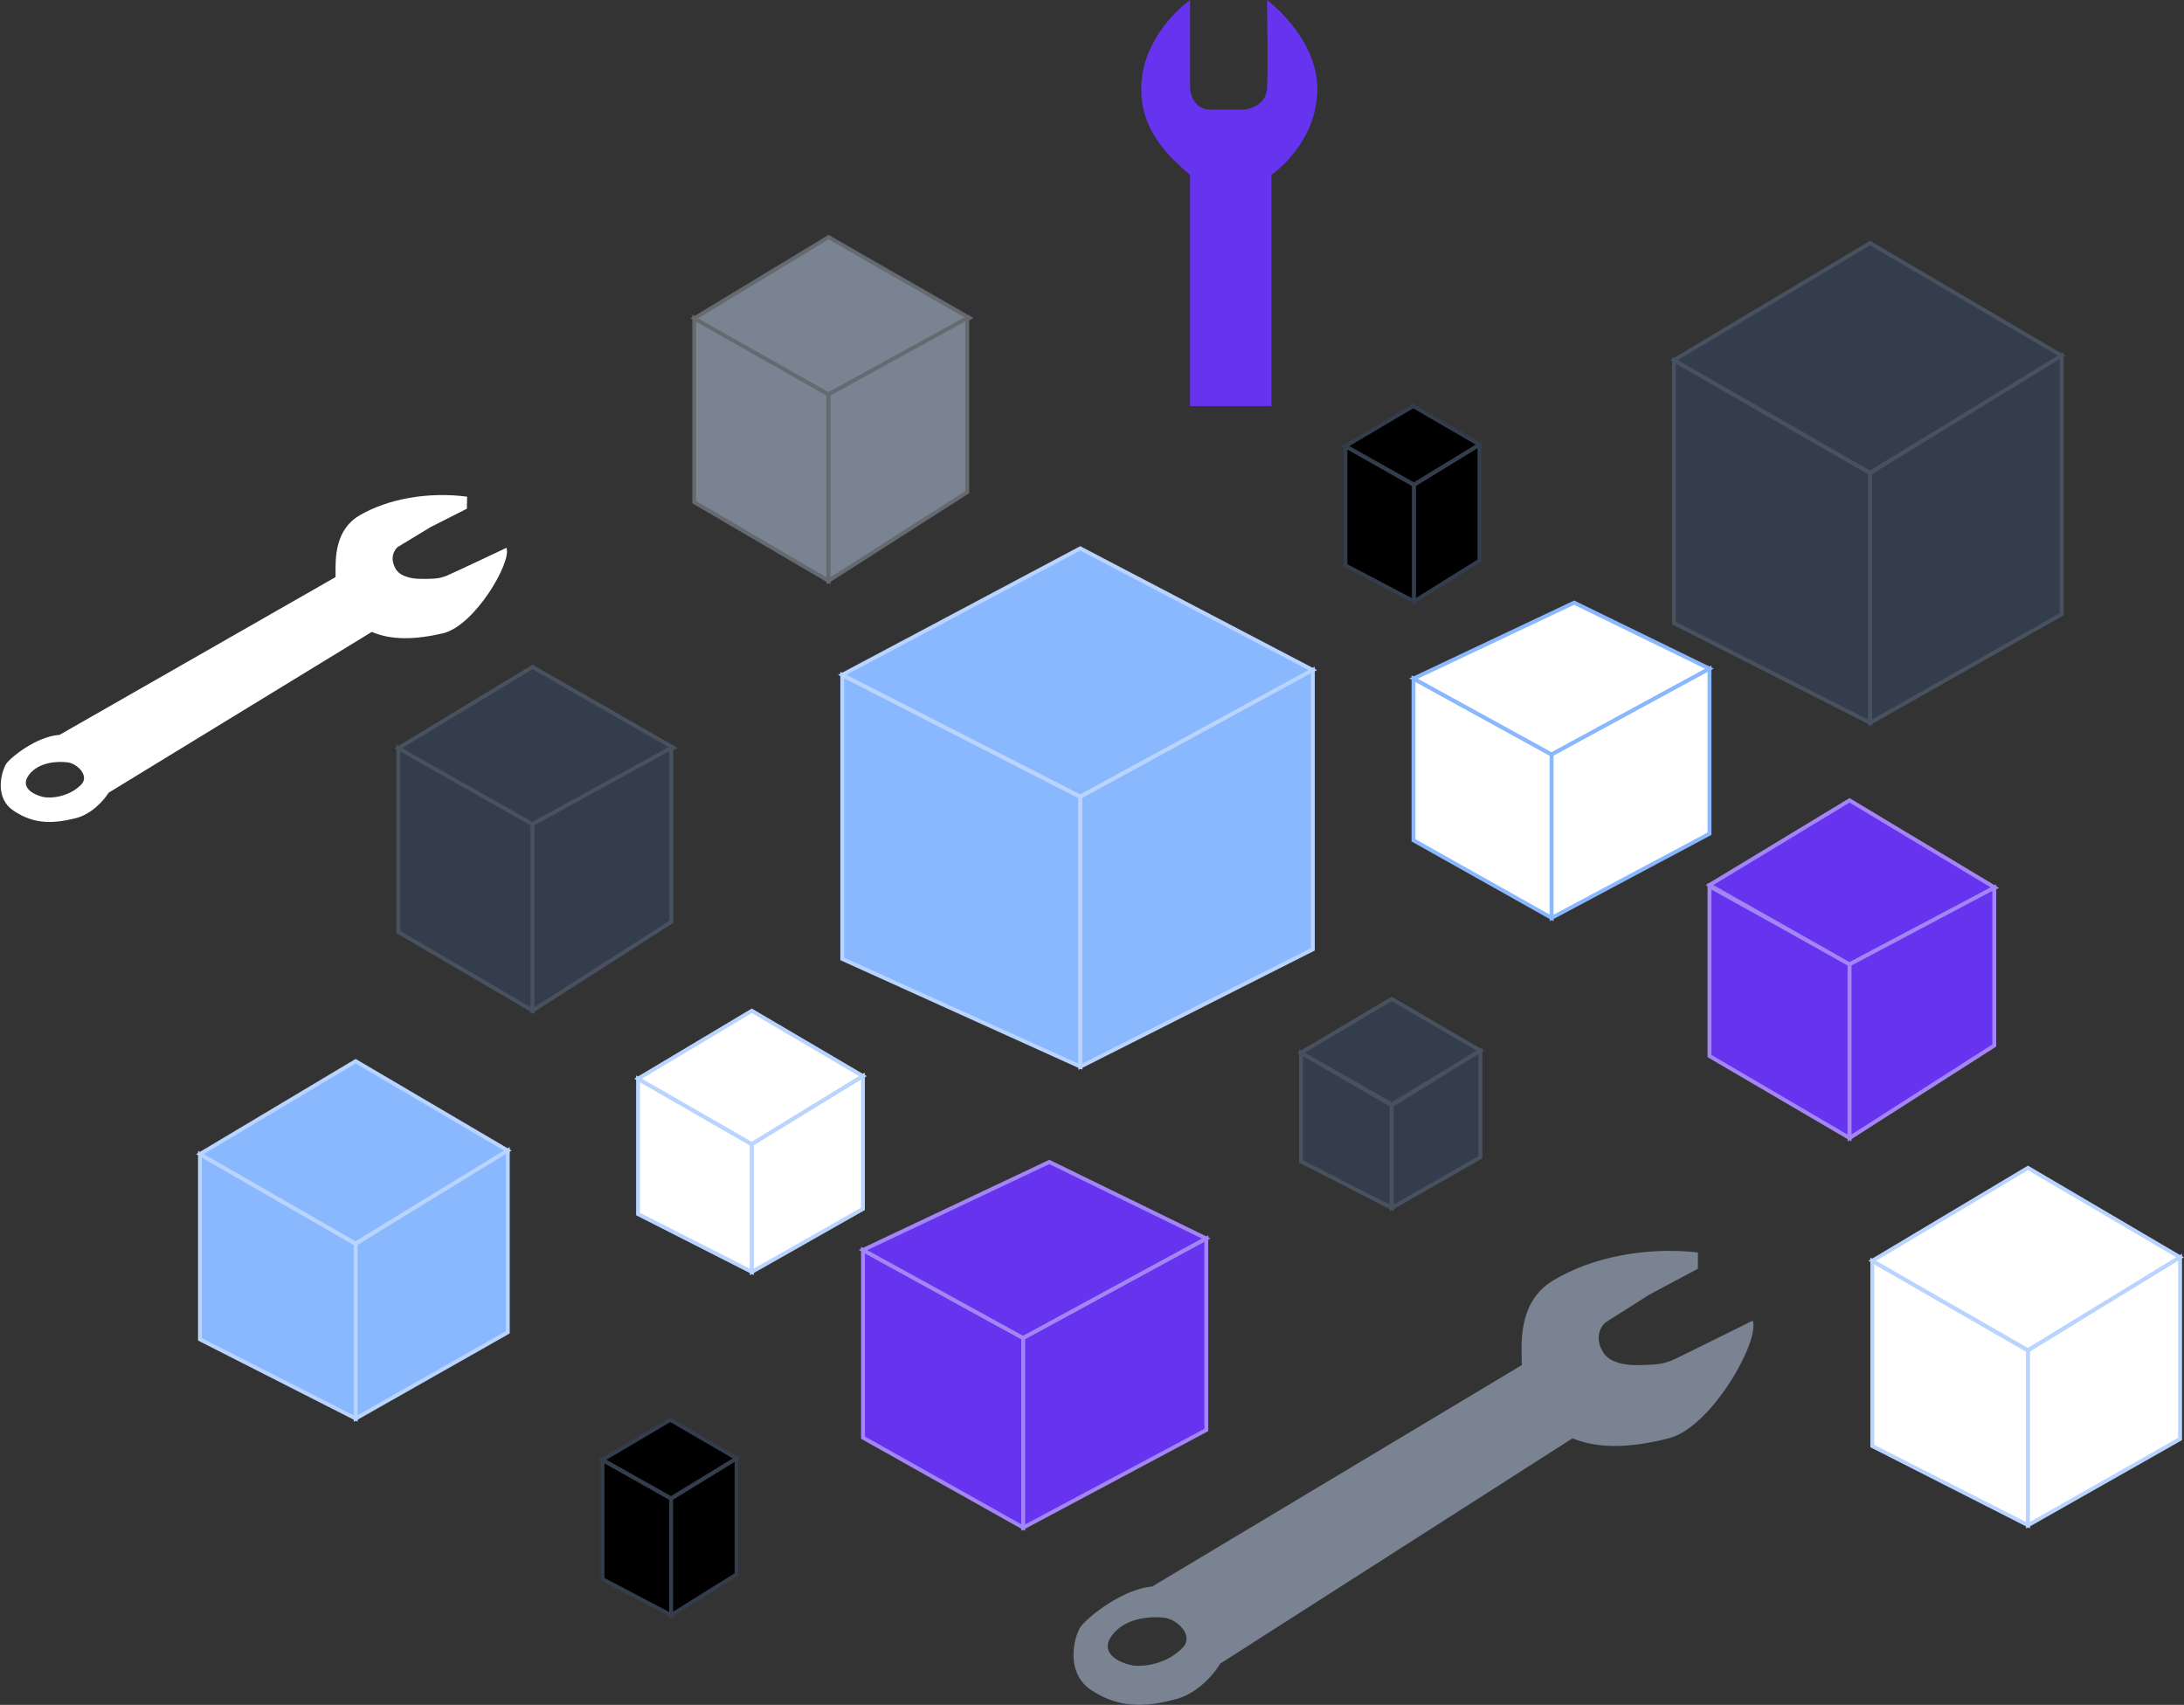
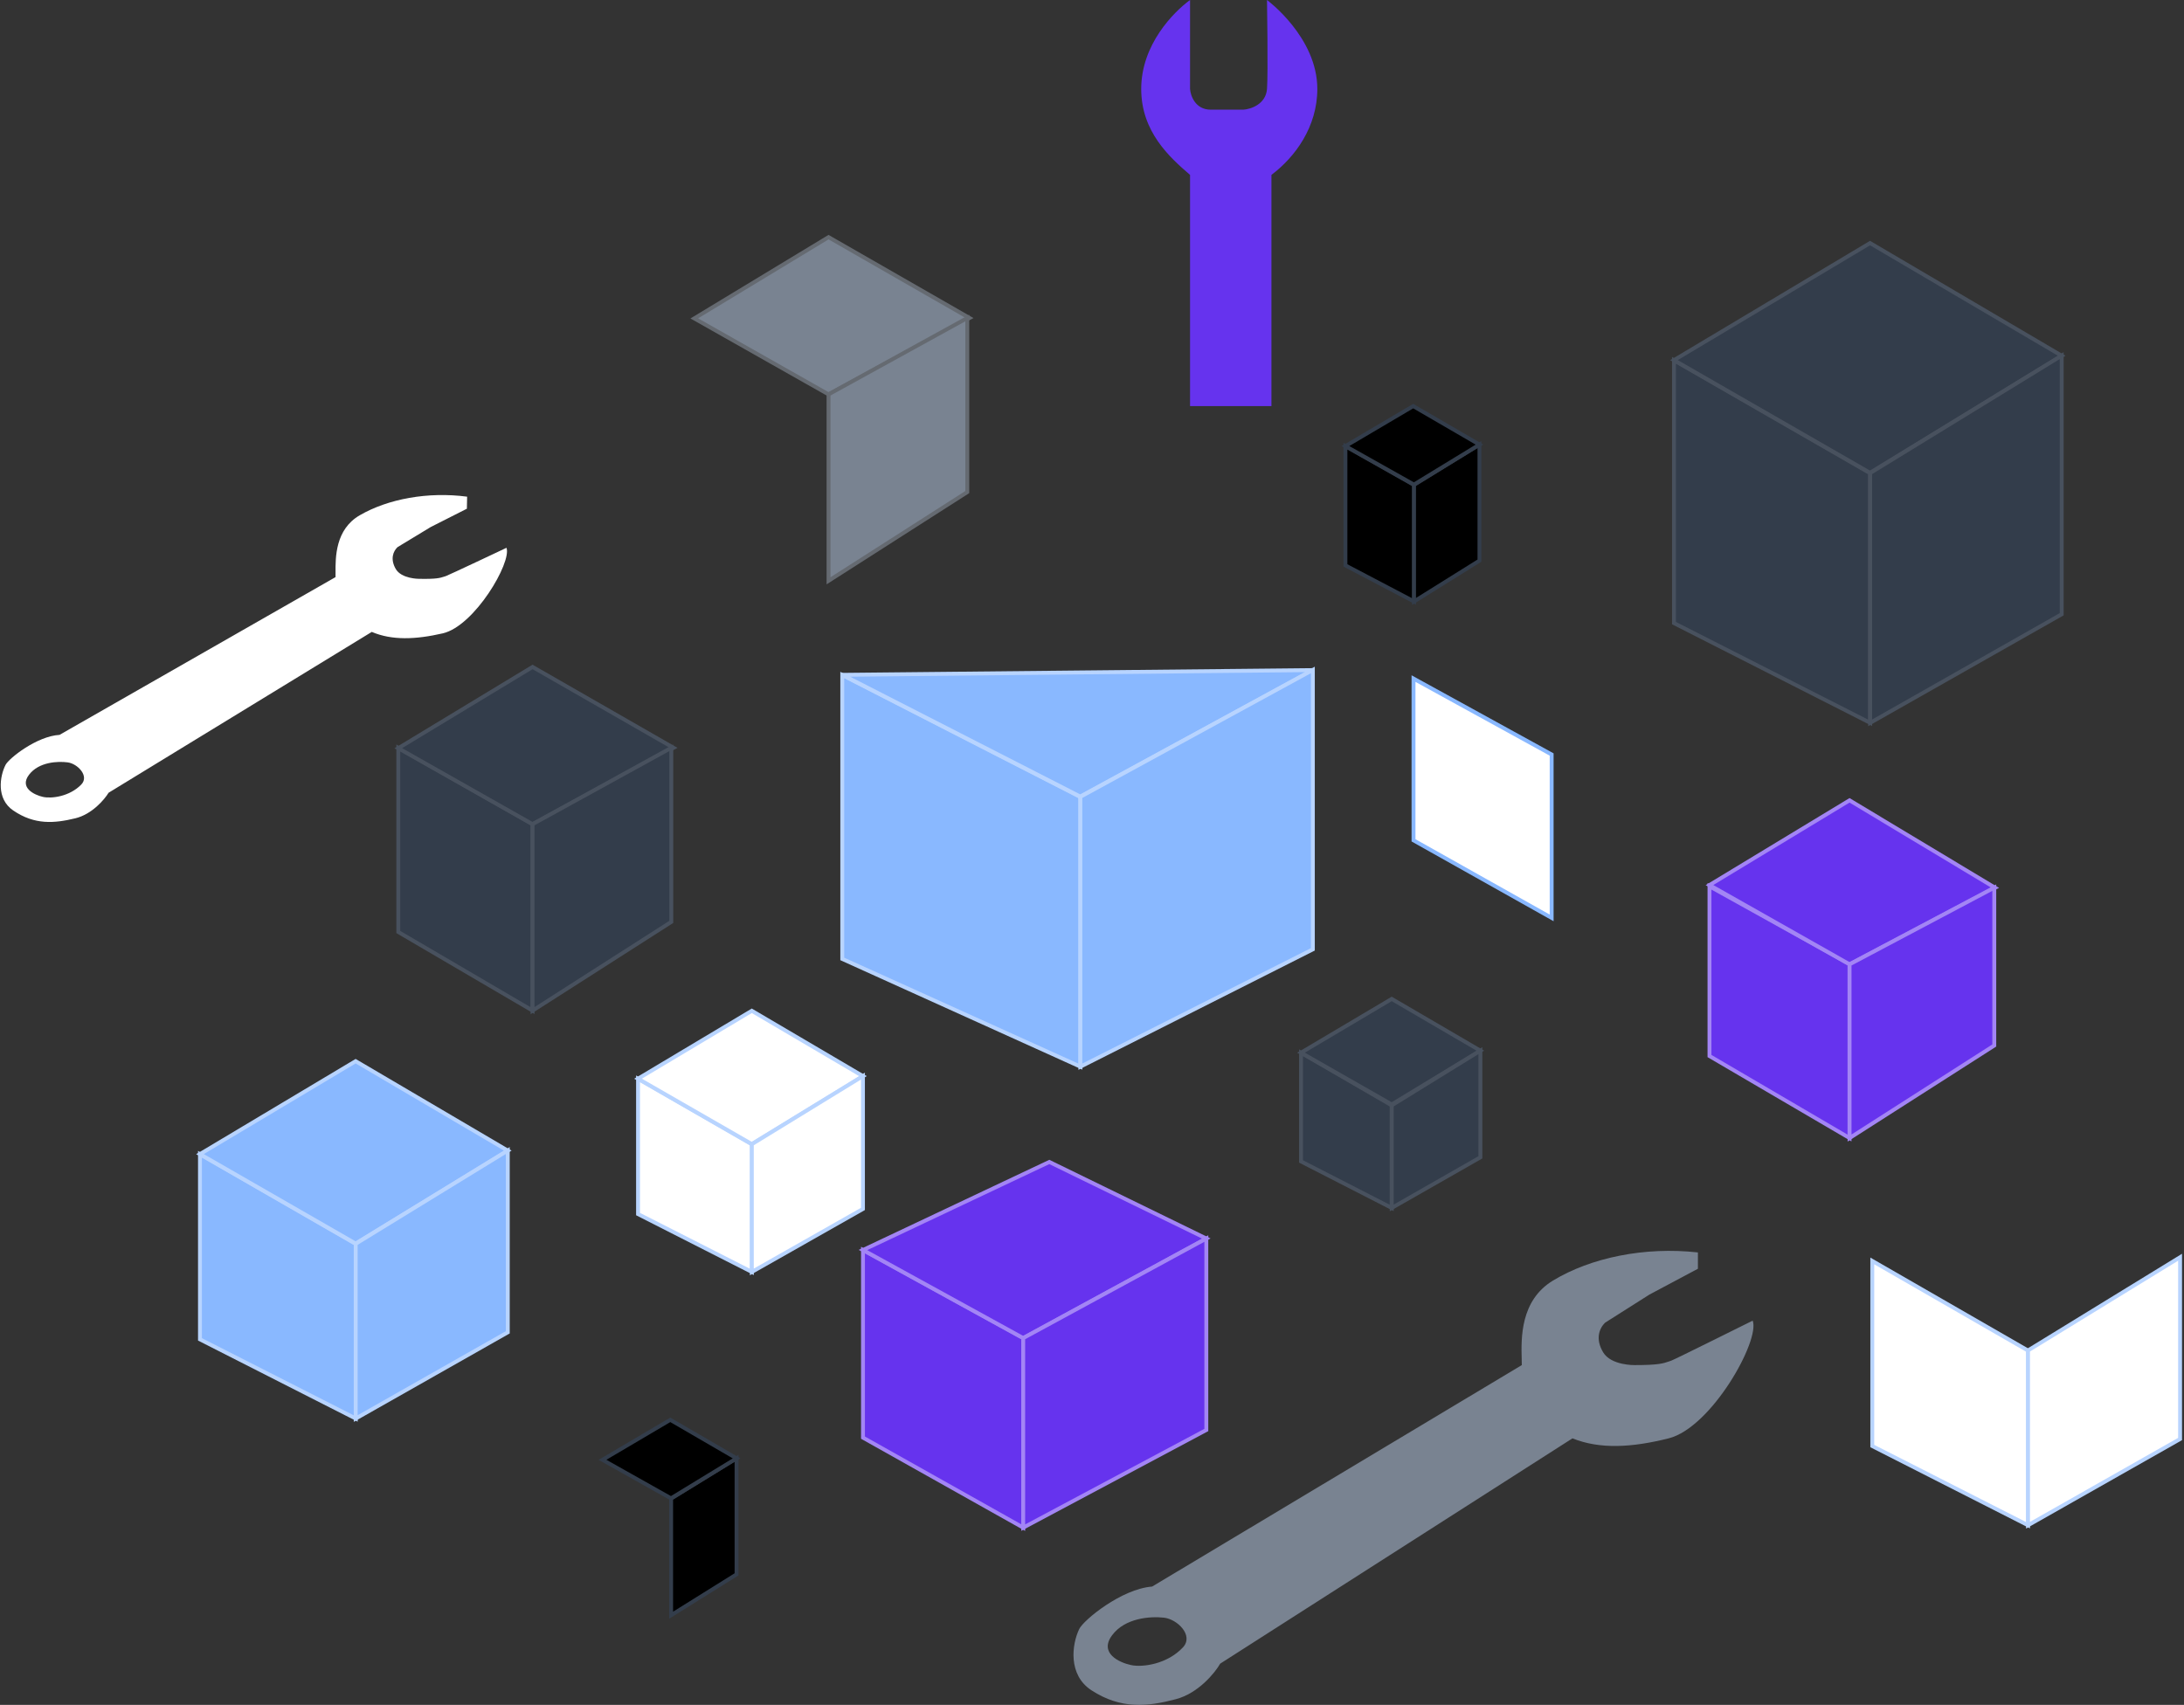
<svg xmlns="http://www.w3.org/2000/svg" width="561" height="438" viewBox="0 0 561 438" fill="none">
  <rect x="0" y="0" width="561" height="438" fill="#333333" stroke="none" />
  <g clip-path="url(#clip0_1109_23426)">
    <path d="M305.685 22.846V0C301.504 3.046 293.141 11.423 293.141 22.846C293.141 33.811 300.363 40.36 305.685 44.929V104.328H326.593V44.929C332.676 40.36 338.378 32.593 338.378 22.846C338.378 9.519 325.453 0 325.453 0C325.453 0 325.757 18.886 325.453 22.846C325.149 26.805 321.271 28.049 319.371 28.176H311.007C307.054 28.176 305.812 24.622 305.685 22.846Z" fill="#6633EE" />
    <path fill-rule="evenodd" clip-rule="evenodd" d="M411.811 347.44C409.763 344.053 410.754 341.348 412.274 339.825L423.678 332.591L436.14 325.954V321.76C422.455 320.243 408.641 323.086 398.887 329.004C390.474 334.108 390.734 343.871 390.874 349.112C390.89 349.705 390.904 350.24 390.904 350.704L295.95 407.6C288.043 408.209 278.326 416.215 277.223 418.5C275.322 422.434 274.282 430.293 280.364 434.253C287.967 439.203 294.81 438.442 302.032 436.538C307.811 435.015 312.043 429.811 313.437 427.4L403.911 369.524C410.964 372.368 419.18 371.894 428.62 369.524C439.644 366.757 452.182 344.303 450.207 339.281C450.207 339.281 430.141 349.28 429.299 349.561C429.115 349.623 428.943 349.683 428.774 349.742C427.265 350.271 426.03 350.704 419.877 350.704C419.877 350.704 413.86 350.827 411.811 347.44ZM298.993 415.594C295.571 415.213 288.969 415.594 285.624 420.163C282.278 424.732 287.524 427.143 290.565 427.778C293.607 428.413 299.917 427.473 303.871 423.209C306.695 420.163 302.414 415.974 298.993 415.594Z" fill="#798391" />
    <path fill-rule="evenodd" clip-rule="evenodd" d="M101.657 146.174C100.197 143.644 100.969 141.664 102.113 140.564L110.634 135.4L119.926 130.694L119.989 127.6C109.918 126.274 99.686 128.162 92.402 132.38C86.12 136.017 86.165 143.222 86.189 147.09C86.192 147.528 86.194 147.922 86.187 148.264L15.292 188.795C9.451 189.125 2.275 194.832 1.427 196.501C-0.034 199.374 -1.032 205.206 3.395 208.218C8.928 211.984 13.986 211.526 19.342 210.231C23.627 209.195 26.827 205.421 27.892 203.663L95.497 162.343C100.656 164.547 106.724 164.322 113.722 162.717C121.895 160.842 131.481 144.47 130.101 140.735C130.101 140.735 115.149 147.808 114.524 148.002C114.388 148.045 114.259 148.087 114.134 148.128C113.013 148.495 112.096 148.796 107.557 148.702C107.557 148.702 103.117 148.703 101.657 146.174ZM17.392 195.862C14.875 195.529 9.999 195.71 7.463 199.03C4.926 202.35 8.759 204.207 10.993 204.722C13.226 205.236 17.895 204.638 20.876 201.553C23.005 199.349 19.91 196.194 17.392 195.862Z" fill="white" />
    <path d="M193.131 293.981L163.891 277.15V311.905L193.131 326.768V293.981Z" fill="white" stroke="#B8D4FF" />
    <path d="M221.672 276.472L193.109 259.678L163.891 277.126L193.109 293.922L221.672 276.472Z" fill="white" stroke="#B8D4FF" />
    <path d="M193.121 293.954L221.665 276.451V310.58L193.121 326.769V293.954Z" fill="white" stroke="#B8D4FF" />
    <path d="M91.38 319.565L51.367 296.533V344.092L91.38 364.432V319.565Z" fill="#89B8FF" stroke="#B8D4FF" />
    <path d="M130.437 295.607L91.35 272.625L51.367 296.502L91.35 319.485L130.437 295.607Z" fill="#89B8FF" stroke="#B8D4FF" />
    <path d="M91.371 319.531L130.431 295.58V342.283L91.371 364.436V319.531Z" fill="#89B8FF" stroke="#B8D4FF" />
    <path d="M520.943 346.977L480.93 323.945V371.504L520.943 391.844V346.977Z" fill="white" stroke="#B8D4FF" />
-     <path d="M559.999 323.019L520.913 300.037L480.93 323.914L520.913 346.897L559.999 323.019Z" fill="white" stroke="#B8D4FF" />
    <path d="M520.934 346.943L559.993 322.992V369.695L520.934 391.848V346.943Z" fill="white" stroke="#B8D4FF" />
    <path d="M480.393 121.571L429.992 92.561V160.082L480.393 185.702V121.571Z" fill="#333D4B" stroke="#48515E" />
    <path d="M529.59 91.394L480.355 62.445L429.992 92.521L480.355 121.471L529.59 91.394Z" fill="#333D4B" stroke="#48515E" />
    <path d="M480.383 121.528L529.583 91.359V157.802L480.383 185.707V121.528Z" fill="#333D4B" stroke="#48515E" />
    <path d="M277.525 204.753L216.352 173.412V246.356L277.525 274.034V204.753Z" fill="#89B8FF" stroke="#B8D4FF" />
-     <path d="M337.237 172.153L277.479 140.879L216.352 173.37L277.479 204.645L337.237 172.153Z" fill="#89B8FF" stroke="#B8D4FF" />
+     <path d="M337.237 172.153L216.352 173.37L277.479 204.645L337.237 172.153Z" fill="#89B8FF" stroke="#B8D4FF" />
    <path d="M277.512 204.707L337.228 172.115V243.894L277.512 274.04V204.707Z" fill="#89B8FF" stroke="#B8D4FF" />
    <path d="M136.8 211.737L102.309 192.117V239.437L136.8 259.635V211.737Z" fill="#333D4B" stroke="#48515E" />
    <path d="M173.015 192.116L136.8 171.342L102.309 192.219L136.8 211.737L173.015 192.116Z" fill="#333D4B" stroke="#48515E" />
    <path d="M136.797 211.737L172.437 192.117V236.84L136.797 259.635V211.737Z" fill="#333D4B" stroke="#48515E" />
-     <path d="M212.827 101.318L178.336 81.697V129.017L212.827 149.215V101.318Z" fill="#798391" stroke="#656A71" />
    <path d="M249.043 81.696L212.827 60.922L178.336 81.799L212.827 101.317L249.043 81.696Z" fill="#798391" stroke="#656A71" />
    <path d="M212.824 101.318L248.465 81.697V126.42L212.824 149.215V101.318Z" fill="#798391" stroke="#656A71" />
    <path d="M475.088 247.678L439.113 227.693V271.303L475.088 292.369V247.678Z" fill="#6633EE" stroke="#A385F5" />
    <path d="M512.481 228.074L475.088 205.609L439.113 227.385L475.088 247.741L512.481 228.074Z" fill="#6633EE" stroke="#A385F5" />
    <path d="M475.094 247.744L512.267 228.041V268.596L475.094 292.37V247.744Z" fill="#6633EE" stroke="#A385F5" />
    <path d="M398.567 193.836L363.086 174.332V215.886L398.567 235.815V193.836Z" fill="white" stroke="#89B8FF" />
-     <path d="M439.114 171.789L404.349 154.828L363.086 174.333L398.566 193.838L439.114 171.789Z" fill="white" stroke="#89B8FF" />
-     <path d="M398.562 193.838L439.113 171.789V214.191L398.562 235.815V193.838Z" fill="white" stroke="#89B8FF" />
    <path d="M262.83 343.761L221.672 321.137V369.339L262.83 392.457V343.761Z" fill="#6633EE" stroke="#A385F5" />
    <path d="M309.865 318.187L269.537 298.512L221.672 321.137L262.829 343.763L309.865 318.187Z" fill="#6633EE" stroke="#A385F5" />
    <path d="M262.828 343.766L309.867 318.189V367.375L262.828 392.46V343.766Z" fill="#6633EE" stroke="#A385F5" />
    <path d="M357.493 283.98L334.191 270.455V298.382L357.493 310.325V283.98Z" fill="#333D4B" stroke="#48515E" />
    <path d="M380.262 269.928L357.488 256.631L334.191 270.446L357.488 283.742L380.262 269.928Z" fill="#333D4B" stroke="#48515E" />
    <path d="M357.492 283.975L380.263 269.922V297.325L357.492 310.323V283.975Z" fill="#333D4B" stroke="#48515E" />
    <path d="M363.223 124.586L345.598 114.613V145.259L363.223 154.517V124.586Z" fill="black" stroke="#333D4B" />
    <path d="M363.223 124.564L380.028 114.203V144.026L363.223 154.519V124.564Z" fill="black" stroke="#333D4B" />
    <path d="M380.028 114.219L363.008 104.33L345.598 114.604L363.187 124.492L380.028 114.219Z" fill="black" stroke="#333D4B" />
-     <path d="M172.391 385.023L154.766 375.051V405.697L172.391 414.955V385.023Z" fill="black" stroke="#333D4B" />
    <path d="M172.391 385.002L189.196 374.641V404.464L172.391 414.956V385.002Z" fill="black" stroke="#333D4B" />
    <path d="M189.196 374.656L172.176 364.768L154.766 375.041L172.355 384.93L189.196 374.656Z" fill="black" stroke="#333D4B" />
  </g>
  <defs>
    <clipPath id="clip0_1109_23426">
      <rect width="561" height="438" fill="white" />
    </clipPath>
  </defs>
</svg>